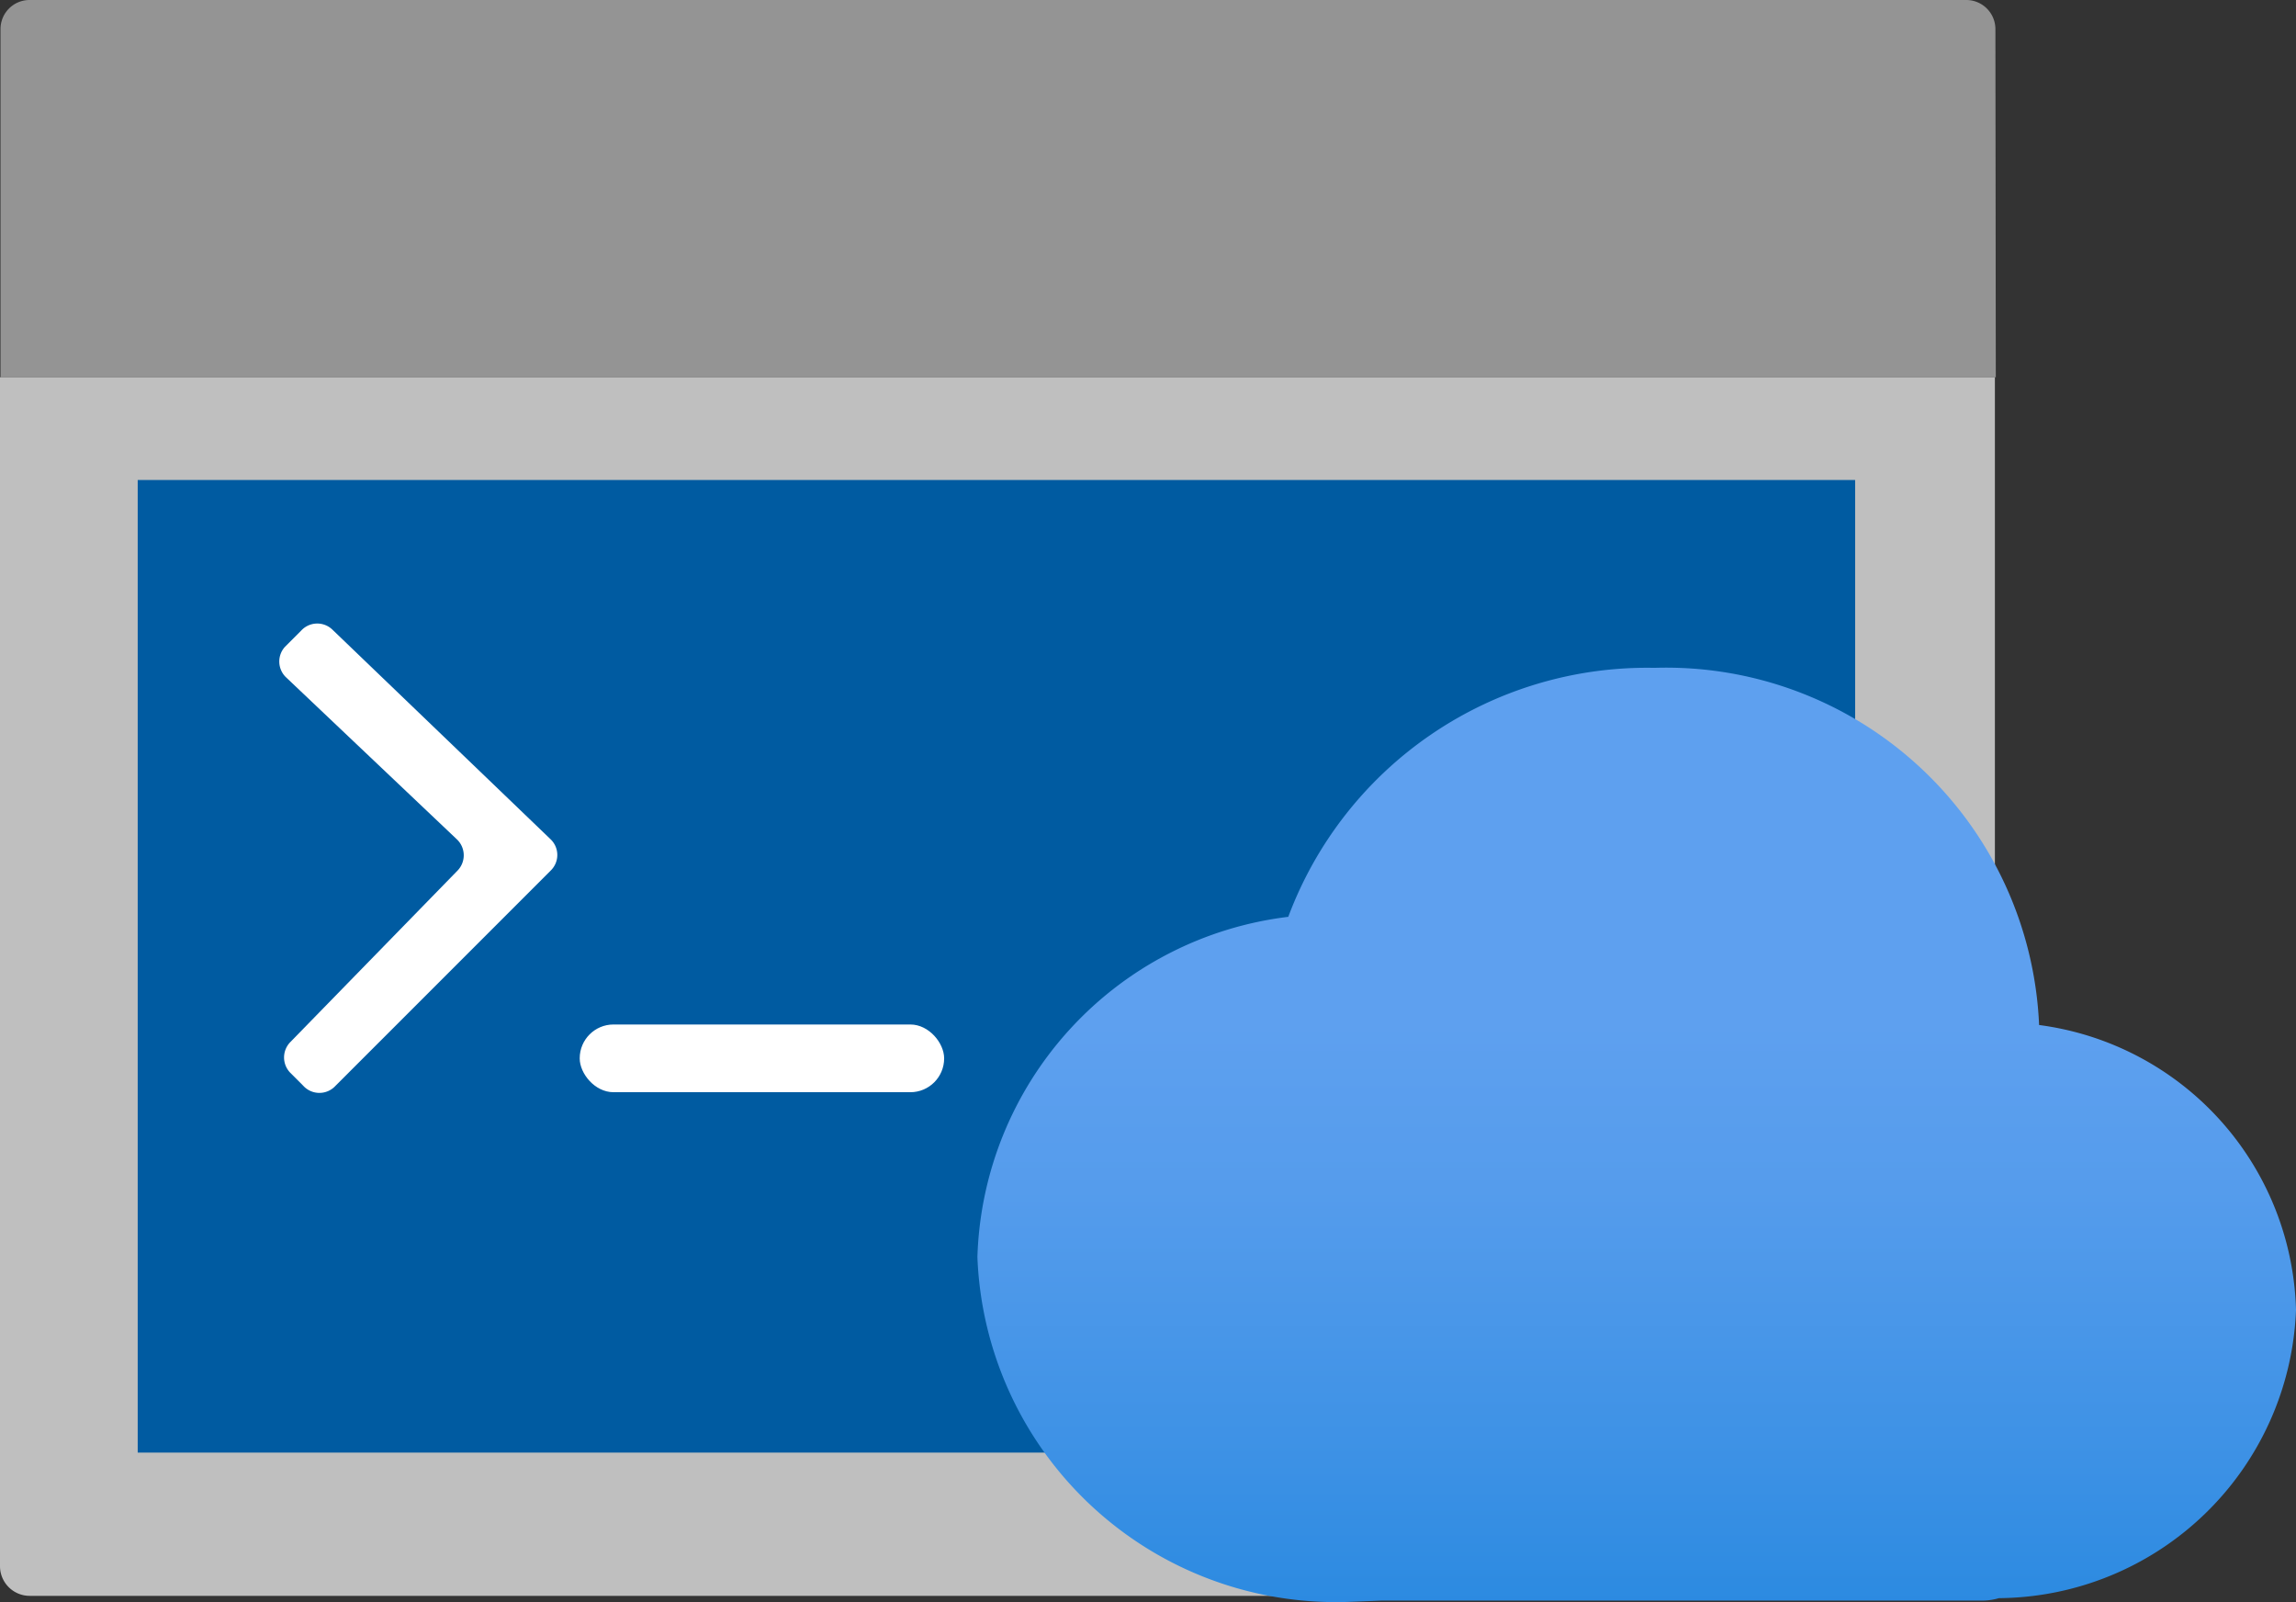
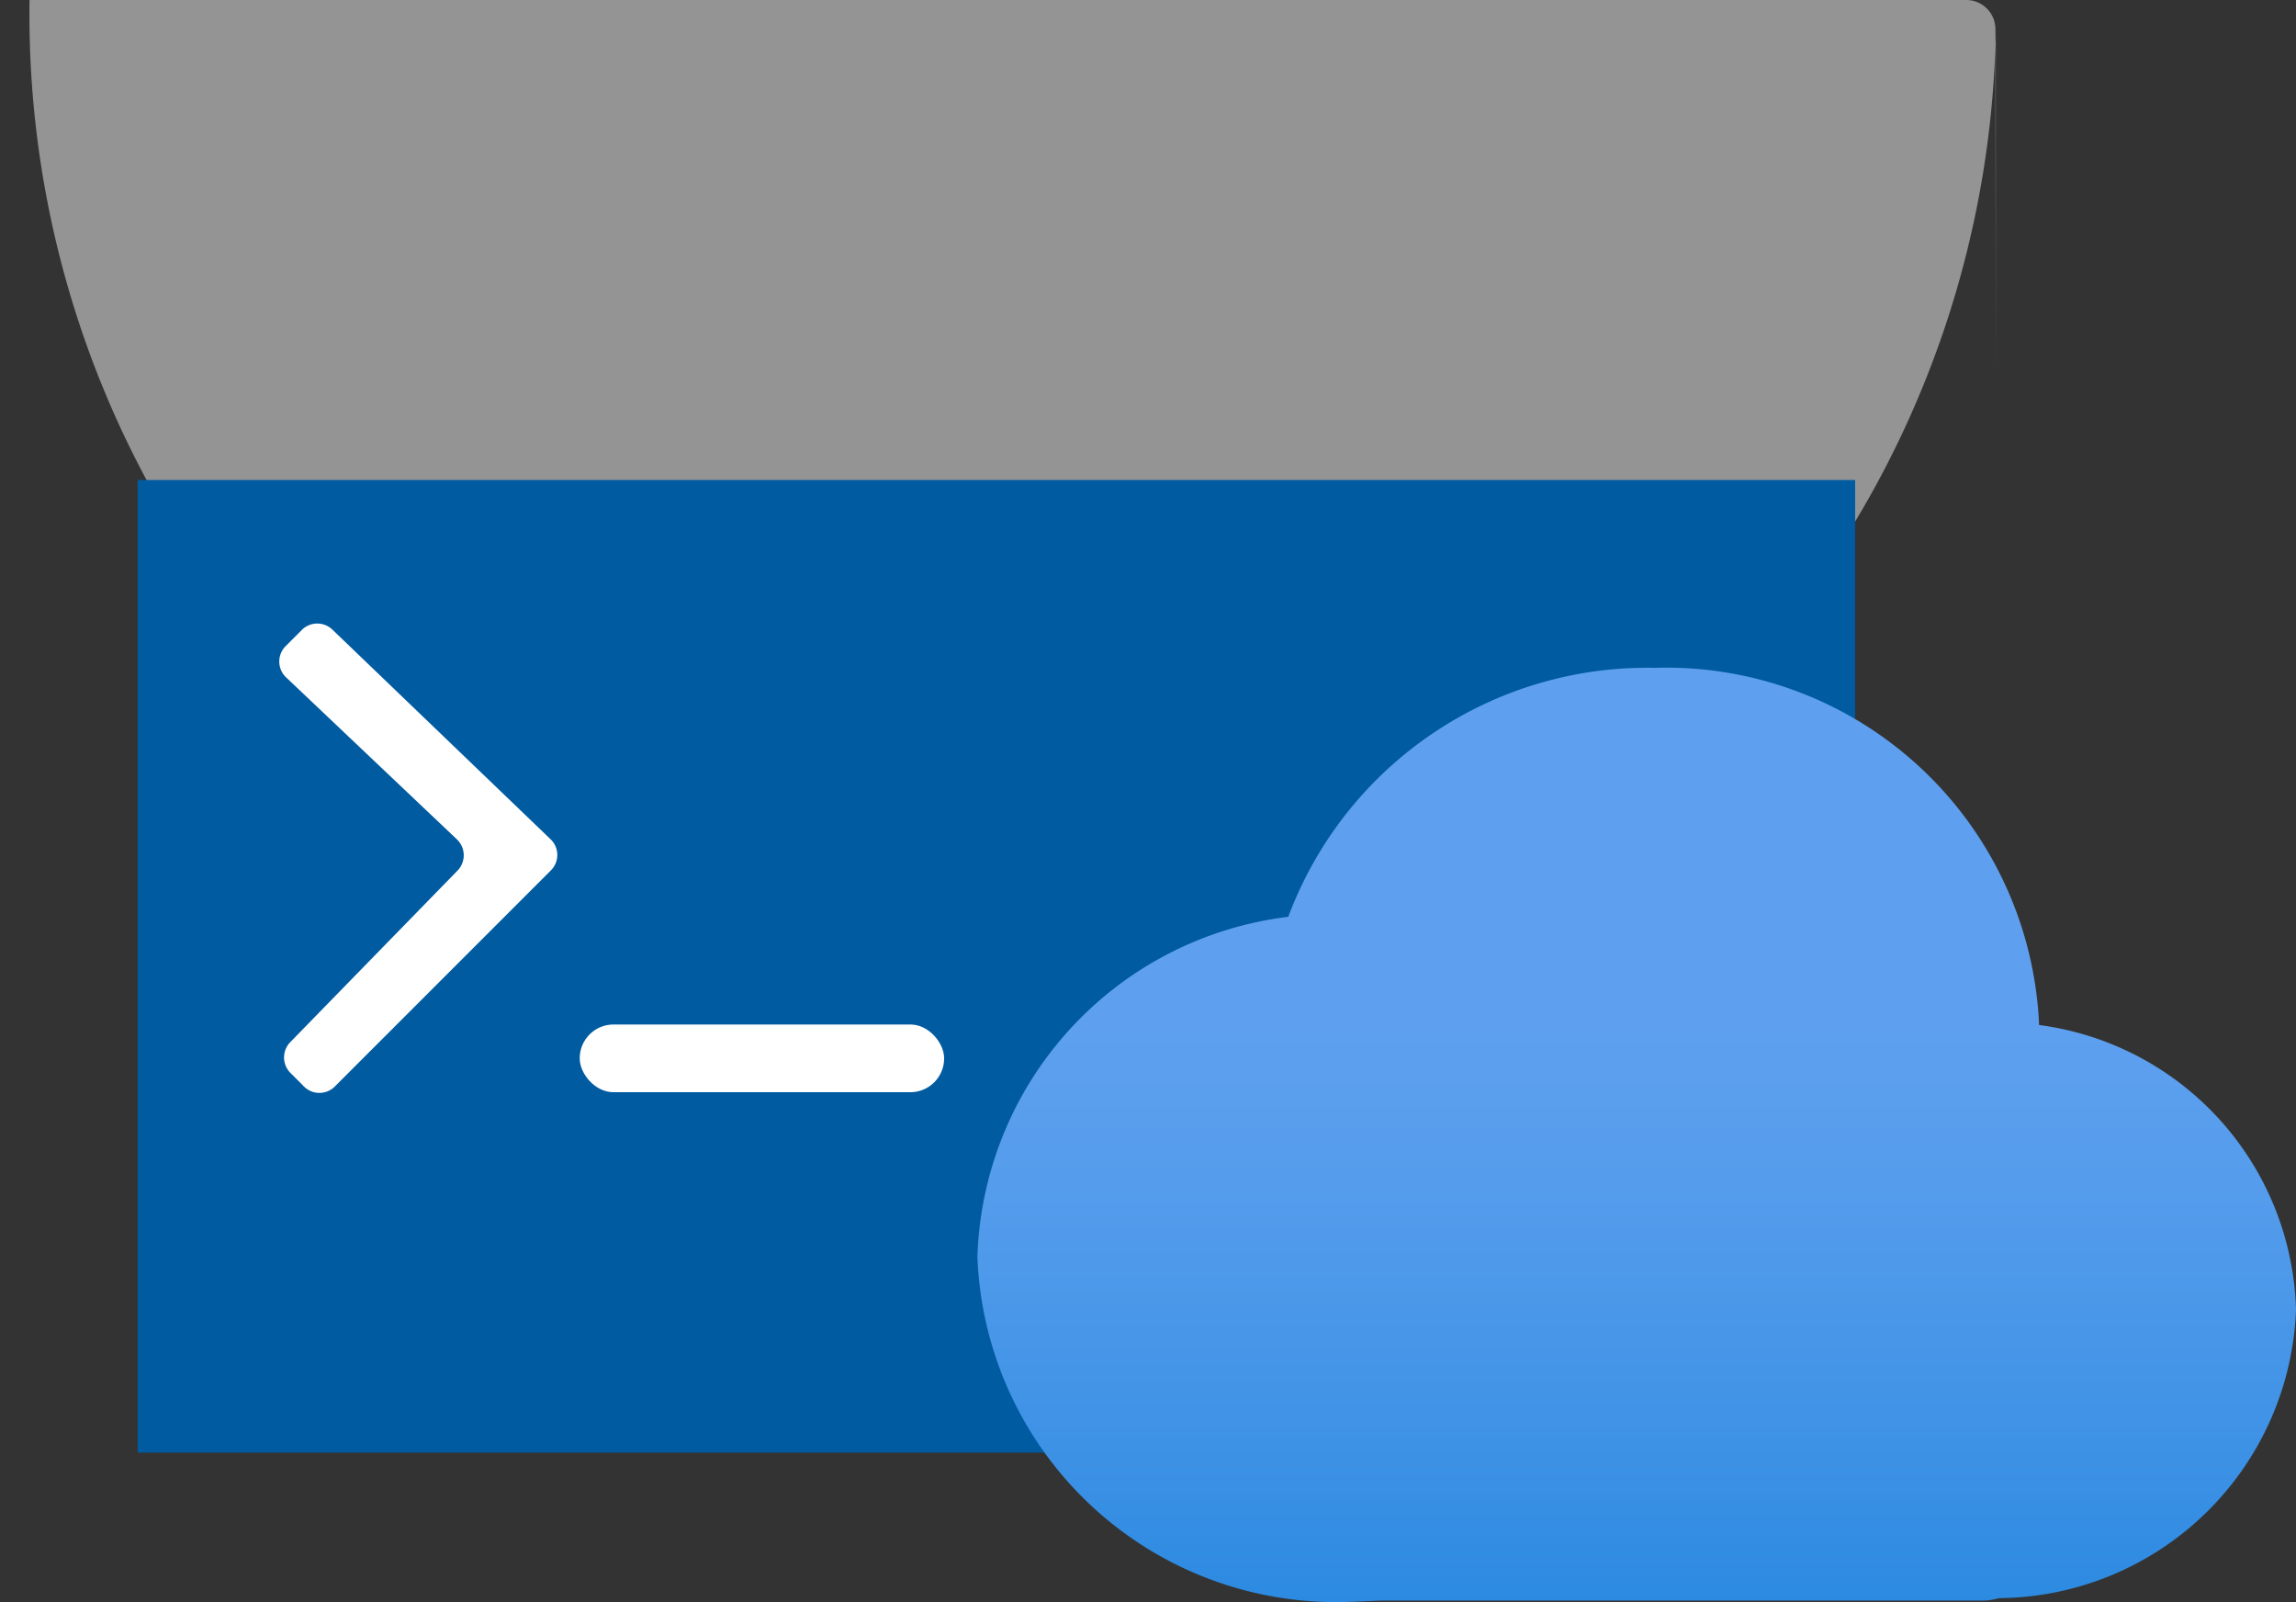
<svg xmlns="http://www.w3.org/2000/svg" xmlns:ns1="http://sodipodi.sourceforge.net/DTD/sodipodi-0.dtd" xmlns:ns2="http://www.inkscape.org/namespaces/inkscape" width="17.874" height="12.47" version="1.1" id="svg72155" ns1:docname="Azure_Cloud_Shell.svg" ns2:version="0.92.3 (2405546, 2018-03-11)">
  <rect width="100%" height="100%" fill="#333333" stroke="none" />
  <ns1:namedview pagecolor="#ffffff" bordercolor="#666666" borderopacity="1" objecttolerance="10" gridtolerance="10" guidetolerance="10" ns2:pageopacity="0" ns2:pageshadow="2" ns2:window-width="1920" ns2:window-height="1017" id="namedview72157" showgrid="false" fit-margin-top="0" fit-margin-left="0" fit-margin-right="0" fit-margin-bottom="0" ns2:zoom="48.111111" ns2:cx="8.937" ns2:cy="6.2337572" ns2:window-x="-8" ns2:window-y="-8" ns2:window-maximized="1" ns2:current-layer="svg72155" />
  <defs id="defs72137">
    <linearGradient id="ba88ea91-3b3a-4da0-9b97-9a10ebaa3e50" x1="12.805" y1="15.237" x2="12.805" y2="7.962" gradientUnits="userSpaceOnUse">
      <stop offset="0" stop-color="#0078d4" id="stop72126" />
      <stop offset=".156" stop-color="#1380da" id="stop72128" />
      <stop offset=".528" stop-color="#3c91e5" id="stop72130" />
      <stop offset=".822" stop-color="#559cec" id="stop72132" />
      <stop offset="1" stop-color="#5ea0ef" id="stop72134" />
    </linearGradient>
  </defs>
-   <path d="M 15.537,2.936 H 0.004 V 0.226 A 0.226,0.226 0 0 1 0.23,0 h 15.077 a 0.227,0.227 0 0 1 0.227,0.226 z" id="path72139" ns2:connector-curvature="0" style="fill:#949494" />
-   <path d="m 0,2.936 h 15.53 v 9.254 a 0.231,0.231 0 0 1 -0.231,0.231 H 0.231 A 0.231,0.231 0 0 1 0,12.19 Z" id="path72141" ns2:connector-curvature="0" style="fill:#bfbfbf" />
+   <path d="M 15.537,2.936 V 0.226 A 0.226,0.226 0 0 1 0.23,0 h 15.077 a 0.227,0.227 0 0 1 0.227,0.226 z" id="path72139" ns2:connector-curvature="0" style="fill:#949494" />
  <path d="m 1.072,3.736 h 13.37 v 7.57 H 1.072 Z" id="path72143" ns2:connector-curvature="0" style="fill:#005ba1" />
  <g id="g72149" style="fill:#ffffff" transform="translate(-0.063,-2.764)">
    <rect x="4.576" y="10.738" width="2.837" height="0.527" rx="0.263" id="rect72145" />
    <path d="M 2.675,11.215 4.35,9.54 a 0.169,0.169 0 0 0 0,-0.243 L 2.65,7.664 A 0.17,0.17 0 0 0 2.406,7.674 L 2.28,7.8 A 0.17,0.17 0 0 0 2.29,8.036 L 3.623,9.3 a 0.171,0.171 0 0 1 0,0.242 l -1.3,1.333 a 0.171,0.171 0 0 0 0,0.239 l 0.1,0.1 a 0.17,0.17 0 0 0 0.252,10e-4 z" id="path72147" ns2:connector-curvature="0" />
  </g>
  <path d="m 17.874,10.194 a 2.3,2.3 0 0 0 -2,-2.216 2.906,2.906 0 0 0 -2.994,-2.78 2.982,2.982 0 0 0 -2.851,1.938 2.752,2.752 0 0 0 -2.42,2.648 2.793,2.793 0 0 0 2.89,2.684 l 0.255,-0.01 h 4.683 a 0.465,0.465 0 0 0 0.124,-0.019 2.333,2.333 0 0 0 2.313,-2.244 z" id="path72151" ns2:connector-curvature="0" style="fill:url(#ba88ea91-3b3a-4da0-9b97-9a10ebaa3e50)" />
</svg>